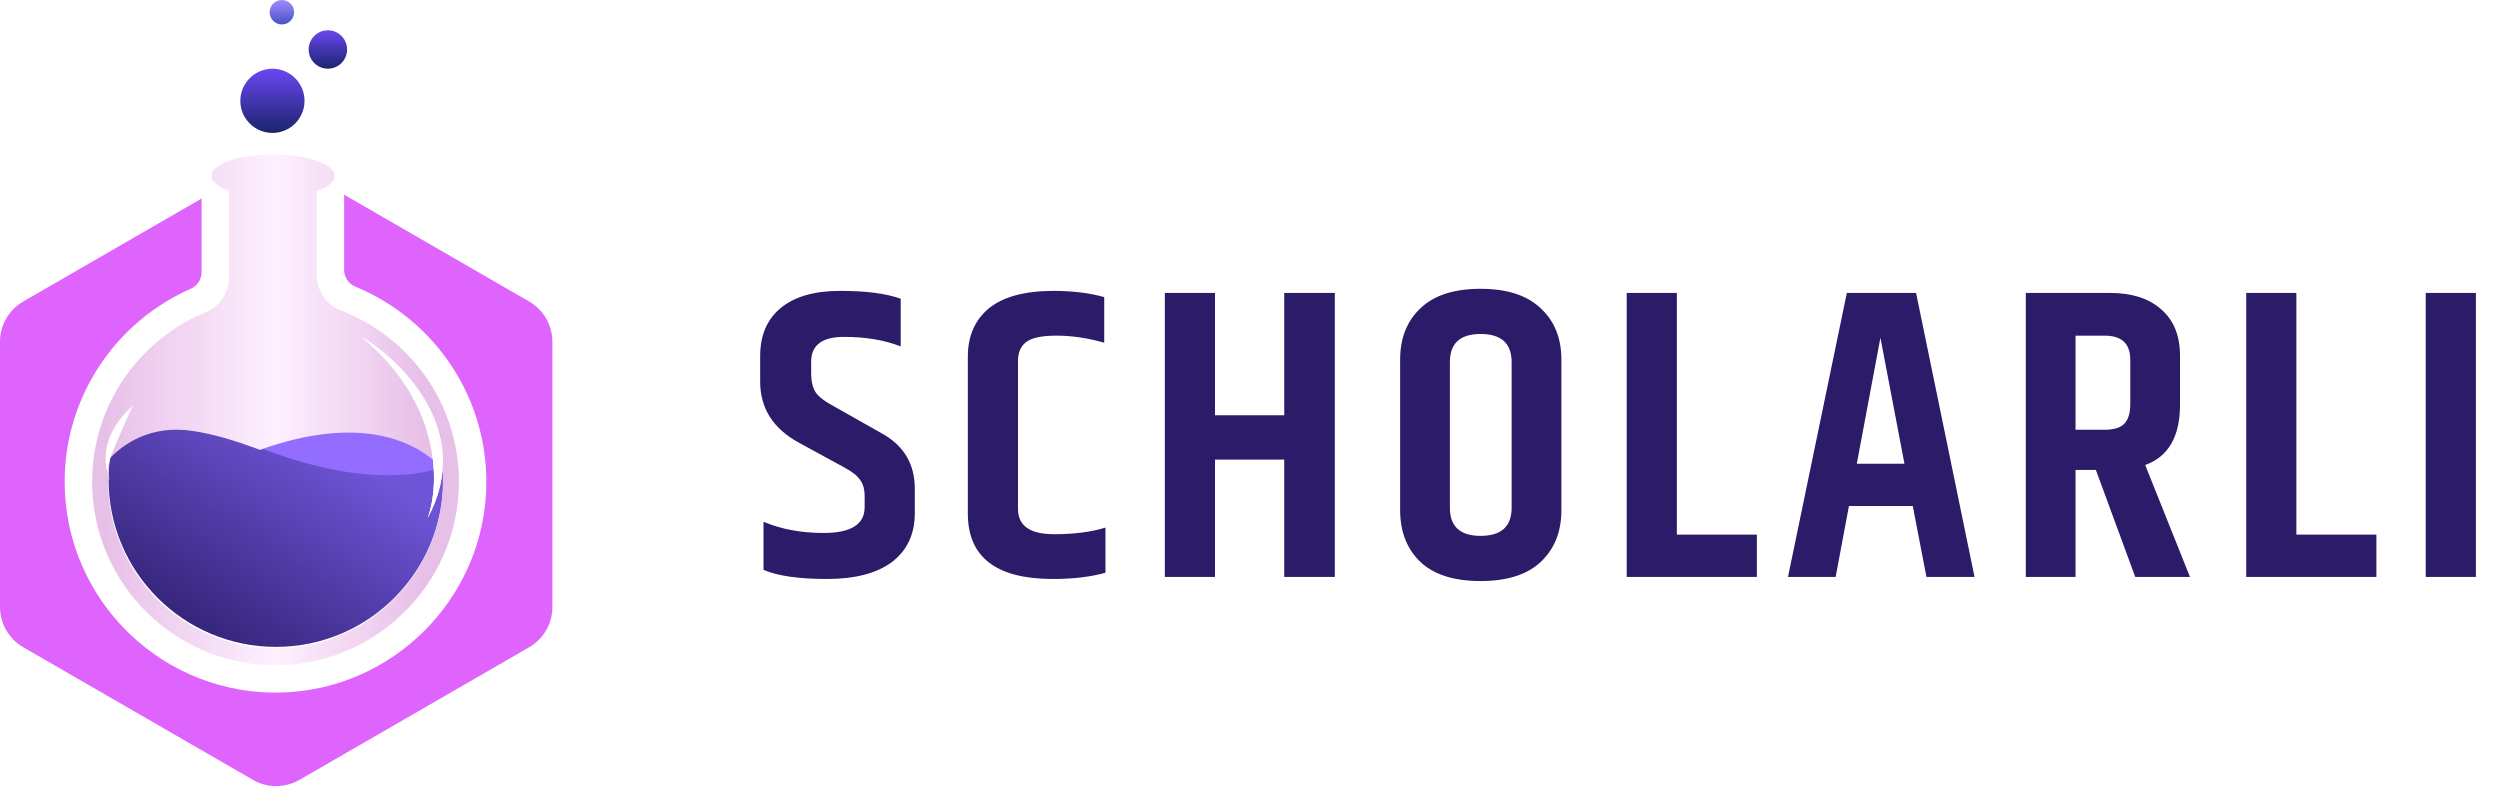
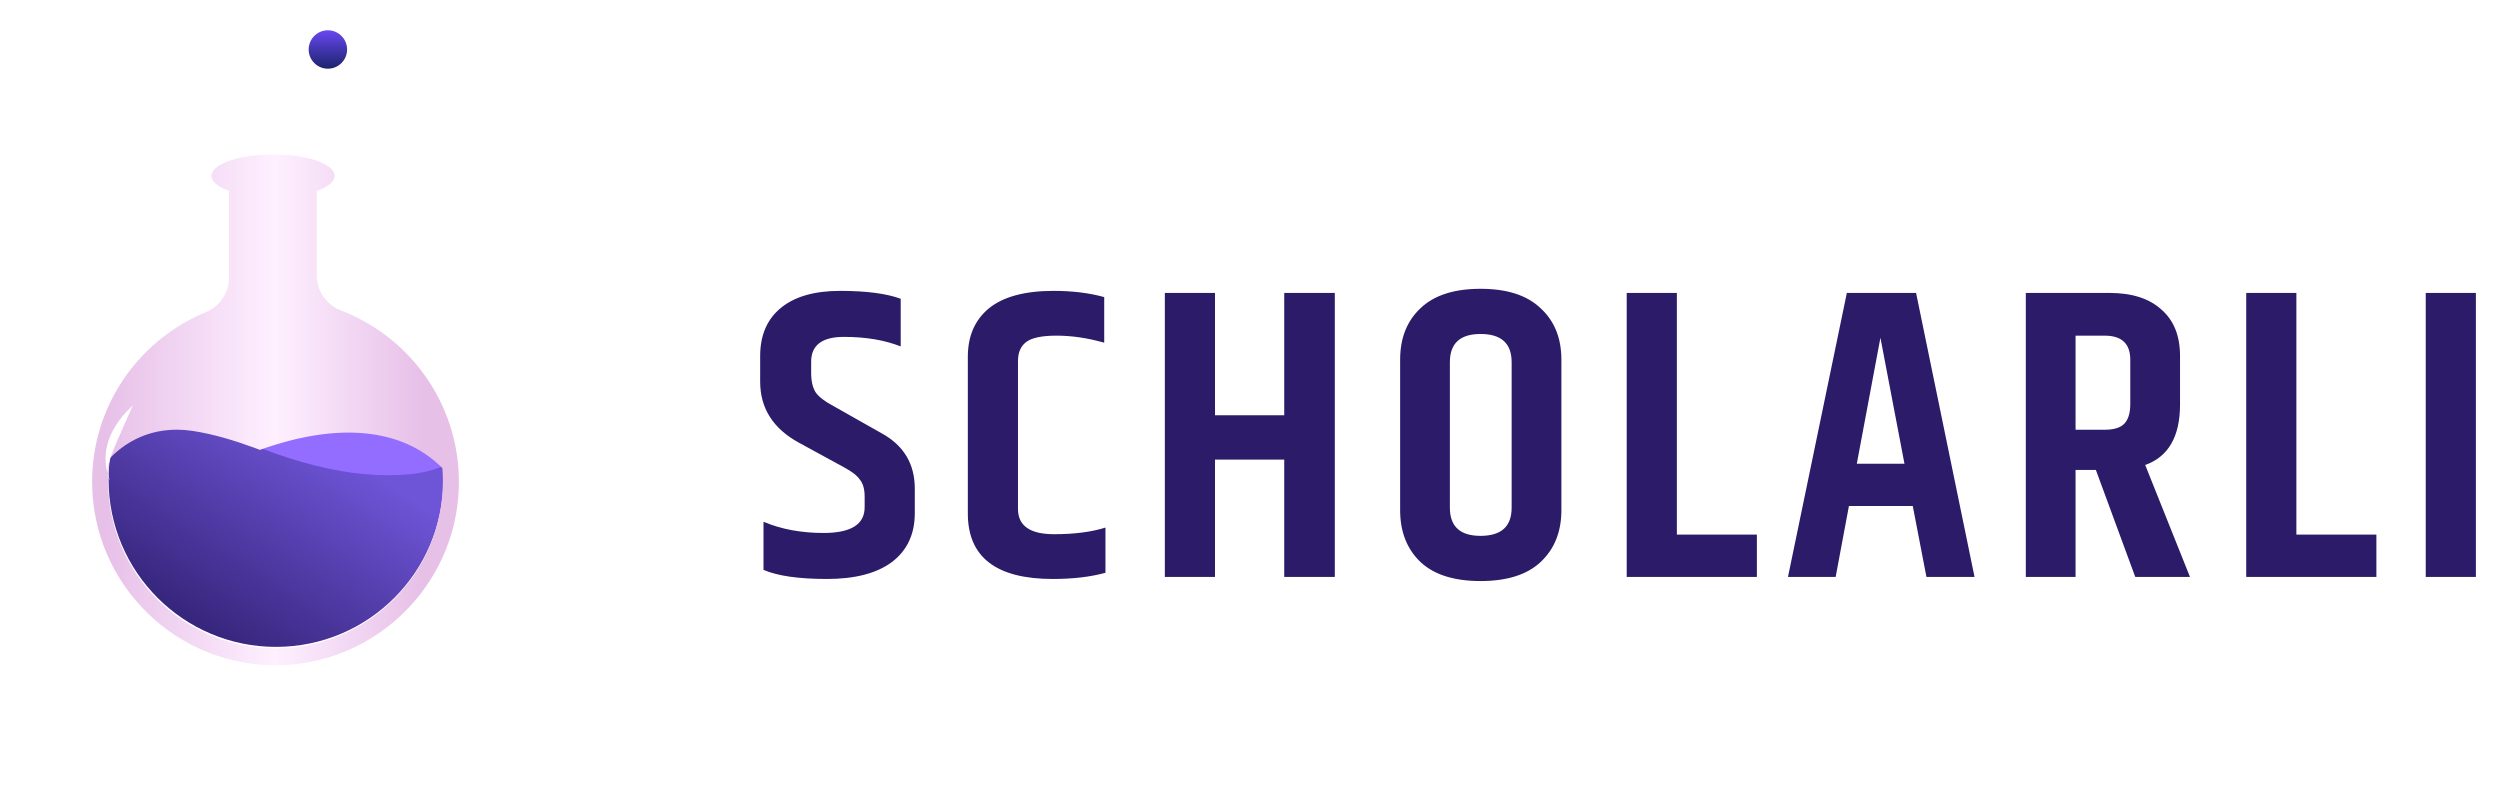
<svg xmlns="http://www.w3.org/2000/svg" width="160" height="51" viewBox="0 0 160 51" fill="none">
  <path d="M28.373 30.602C28.372 30.353 28.361 30.108 28.341 29.864C28.33 29.853 28.321 29.843 28.31 29.834C25.765 27.303 21.671 26.902 16.665 28.697C16.532 28.646 16.399 28.597 16.264 28.547C14.998 28.088 13.686 27.686 12.364 27.486C9.666 27.078 7.928 28.328 7.045 29.246C6.98 29.718 6.948 30.2 6.948 30.689C6.948 36.604 11.744 41.401 17.662 41.401C23.578 41.401 28.374 36.604 28.374 30.689C28.374 30.659 28.374 30.631 28.373 30.602Z" fill="url(#paint0_linear_123_842)" />
  <path d="M28.372 29.82C27.165 30.365 25.489 30.522 23.386 30.35C21.512 30.196 19.108 29.629 16.646 28.662C20.555 27.214 25.332 26.78 28.372 29.82Z" fill="#936DFF" />
-   <path d="M18.822 0.782C18.822 1.214 18.471 1.565 18.04 1.565C17.608 1.565 17.256 1.214 17.256 0.782C17.256 0.35 17.608 0 18.04 0C18.471 0 18.822 0.351 18.822 0.782Z" fill="url(#paint1_linear_123_842)" />
  <path d="M22.214 3.167C22.214 3.845 21.663 4.396 20.984 4.396C20.306 4.396 19.755 3.845 19.755 3.167C19.755 2.489 20.306 1.938 20.984 1.938C21.663 1.938 22.214 2.489 22.214 3.167Z" fill="url(#paint2_linear_123_842)" />
-   <path d="M19.49 6.453C19.49 7.586 18.569 8.508 17.436 8.508C16.303 8.508 15.381 7.586 15.381 6.453C15.381 5.321 16.303 4.398 17.436 4.398C18.569 4.398 19.49 5.321 19.49 6.453Z" fill="url(#paint3_linear_123_842)" />
-   <path d="M35.352 21.873V38.847C35.352 39.91 34.786 40.893 33.865 41.425L19.166 49.911C18.245 50.443 17.11 50.443 16.189 49.911L1.489 41.424C0.567 40.892 0 39.909 0 38.846V21.873C0 20.81 0.567 19.827 1.489 19.295L12.902 12.706V17.413C12.902 17.873 12.634 18.292 12.213 18.477C7.462 20.567 4.138 25.319 4.138 30.834C4.138 38.45 10.481 44.612 18.162 44.317C25.123 44.049 30.784 38.438 31.11 31.48C31.387 25.575 27.844 20.444 22.746 18.347C22.309 18.169 22.025 17.742 22.025 17.27V12.461L33.864 19.296C34.785 19.827 35.352 20.809 35.352 21.873Z" fill="#DE64FD" />
  <path d="M22.025 19.952C21.956 19.925 21.889 19.898 21.819 19.871C21.352 19.691 20.963 19.374 20.693 18.978C20.423 18.581 20.27 18.104 20.27 17.604V11.45L19.165 10.813C18.244 10.281 17.109 10.281 16.188 10.813L14.658 11.696V17.738C14.658 18.712 14.081 19.605 13.179 19.977C13.086 20.014 12.994 20.055 12.902 20.095C8.778 21.917 5.895 26.046 5.895 30.838C5.895 37.462 11.411 42.822 18.092 42.566C24.177 42.333 29.114 37.407 29.36 31.321C29.568 26.196 26.468 21.75 22.025 19.952ZM17.633 41.495C11.716 41.495 6.919 36.698 6.919 30.782C6.919 30.293 6.952 29.812 7.016 29.34C7.899 28.422 9.637 27.172 12.335 27.579C13.658 27.78 14.969 28.182 16.235 28.641C16.37 28.691 16.503 28.74 16.636 28.791C21.642 26.996 25.736 27.397 28.281 29.928C28.292 29.937 28.302 29.947 28.313 29.958C28.332 30.201 28.343 30.447 28.344 30.696C28.345 30.725 28.345 30.753 28.345 30.782C28.345 36.698 23.549 41.495 17.633 41.495Z" fill="url(#paint4_linear_123_842)" />
  <path d="M21.415 11.254C21.415 11.457 21.287 11.652 21.059 11.825C20.975 11.889 20.876 11.95 20.767 12.008C20.538 12.129 20.257 12.237 19.933 12.326C19.871 12.343 19.808 12.359 19.744 12.375C19.739 12.376 19.734 12.377 19.728 12.378C19.639 12.4 19.546 12.421 19.451 12.44C18.87 12.558 18.195 12.624 17.475 12.624C16.771 12.624 16.11 12.56 15.539 12.447C15.521 12.444 15.502 12.44 15.484 12.436C15.411 12.422 15.34 12.406 15.27 12.389C15.262 12.388 15.254 12.386 15.247 12.384C14.847 12.288 14.499 12.168 14.224 12.028C14.114 11.973 14.017 11.915 13.932 11.854C13.678 11.673 13.535 11.47 13.535 11.254C13.535 11.039 13.678 10.835 13.932 10.654C14.017 10.593 14.115 10.535 14.224 10.479C14.498 10.34 14.845 10.219 15.247 10.123C15.342 10.1 15.439 10.08 15.539 10.06C16.111 9.946 16.771 9.883 17.475 9.883C18.319 9.883 19.102 9.975 19.744 10.132C20.31 10.271 20.767 10.461 21.059 10.683C21.287 10.857 21.415 11.05 21.415 11.254Z" fill="url(#paint5_linear_123_842)" />
  <g filter="url(#filter0_f_123_842)">
-     <path d="M23.123 21.547C25.782 23.135 30.354 27.68 27.371 33.15C28.13 31.078 28.345 25.857 23.123 21.547Z" fill="white" />
-   </g>
+     </g>
  <g filter="url(#filter1_f_123_842)">
-     <path d="M23.123 21.547C25.782 23.135 30.354 27.68 27.371 33.15C28.13 31.078 28.345 25.857 23.123 21.547Z" fill="white" />
-   </g>
+     </g>
  <g filter="url(#filter2_f_123_842)">
    <path d="M8.505 25.938C7.676 26.72 6.338 28.257 6.882 30.287C6.896 30.463 6.947 30.615 7.039 30.756C6.975 30.597 6.924 30.441 6.882 30.287C6.827 29.557 7.428 28.416 8.505 25.938Z" fill="white" />
  </g>
  <path d="M48.651 22.781C48.651 21.454 49.093 20.429 49.978 19.703C50.862 18.978 52.127 18.616 53.772 18.616C55.434 18.616 56.725 18.784 57.645 19.12V22.171C56.619 21.764 55.408 21.561 54.01 21.561C52.613 21.561 51.914 22.091 51.914 23.152V23.869C51.914 24.399 52.012 24.815 52.206 25.116C52.401 25.399 52.781 25.691 53.347 25.991L56.398 27.716C57.831 28.494 58.547 29.679 58.547 31.271V32.836C58.547 34.18 58.061 35.224 57.088 35.967C56.115 36.692 54.727 37.054 52.923 37.054C51.119 37.054 49.766 36.86 48.864 36.471V33.393C49.995 33.871 51.278 34.11 52.71 34.11C54.461 34.11 55.337 33.561 55.337 32.465V31.775C55.337 31.315 55.24 30.961 55.045 30.714C54.868 30.448 54.532 30.183 54.037 29.918L51.119 28.326C49.474 27.424 48.651 26.124 48.651 24.426V22.781ZM61.941 22.834C61.941 21.508 62.392 20.473 63.294 19.73C64.214 18.987 65.593 18.616 67.433 18.616C68.636 18.616 69.715 18.748 70.67 19.014V21.932C69.608 21.631 68.591 21.481 67.619 21.481C66.663 21.481 66.009 21.622 65.655 21.905C65.319 22.171 65.151 22.569 65.151 23.099V32.571C65.151 33.65 65.921 34.189 67.459 34.189C68.751 34.189 69.847 34.048 70.749 33.765V36.657C69.794 36.922 68.671 37.054 67.38 37.054C63.754 37.054 61.941 35.657 61.941 32.863V22.834ZM82.191 18.748H85.428V36.922H82.191V29.414H77.76V36.922H74.55V18.748H77.76V26.575H82.191V18.748ZM96.745 23.179C96.745 21.976 96.082 21.375 94.755 21.375C93.447 21.375 92.792 21.976 92.792 23.179V32.491C92.792 33.694 93.447 34.295 94.755 34.295C96.082 34.295 96.745 33.694 96.745 32.491V23.179ZM89.609 23.02C89.609 21.64 90.042 20.544 90.909 19.73C91.775 18.899 93.058 18.483 94.755 18.483C96.453 18.483 97.736 18.899 98.602 19.73C99.487 20.544 99.929 21.64 99.929 23.02V32.65C99.929 34.03 99.487 35.136 98.602 35.967C97.736 36.78 96.453 37.187 94.755 37.187C93.058 37.187 91.775 36.78 90.909 35.967C90.042 35.136 89.609 34.03 89.609 32.65V23.02ZM104.109 18.748H107.319V34.216H112.44V36.922H104.109V18.748ZM123.292 36.922L122.417 32.385H118.331L117.482 36.922H114.431L118.198 18.748H122.629L126.37 36.922H123.292ZM118.835 29.679H121.886L120.347 21.614L118.835 29.679ZM132.836 30.077V36.922H129.652V18.748H135.011C136.444 18.748 137.549 19.102 138.328 19.81C139.124 20.499 139.522 21.49 139.522 22.781V25.885C139.522 27.937 138.779 29.228 137.293 29.759L140.158 36.922H136.656L134.136 30.077H132.836ZM132.836 21.481V27.503H134.693C135.277 27.503 135.692 27.38 135.94 27.132C136.205 26.867 136.338 26.442 136.338 25.859V23.02C136.338 21.994 135.79 21.481 134.693 21.481H132.836ZM143.758 18.748H146.968V34.216H152.089V36.922H143.758V18.748ZM155.247 18.748H158.457V36.922H155.247V18.748Z" fill="#2B1B68" />
  <defs>
    <filter id="filter0_f_123_842" x="20.884" y="19.308" width="9.701" height="16.08" filterUnits="userSpaceOnUse" color-interpolation-filters="sRGB">
      <feGaussianBlur stdDeviation="1.12" />
    </filter>
    <filter id="filter1_f_123_842" x="20.884" y="19.308" width="9.701" height="16.08" filterUnits="userSpaceOnUse" color-interpolation-filters="sRGB">
      <feGaussianBlur stdDeviation="1.12" />
    </filter>
    <filter id="filter2_f_123_842" x="5.636" y="24.818" width="3.988" height="7.059" filterUnits="userSpaceOnUse" color-interpolation-filters="sRGB">
      <feGaussianBlur stdDeviation="0.56" />
    </filter>
    <linearGradient id="paint0_linear_123_842" x1="22.709" y1="29.631" x2="15.042" y2="41.442" gradientUnits="userSpaceOnUse">
      <stop stop-color="#6E54D6" />
      <stop offset="1" stop-color="#37267D" />
    </linearGradient>
    <linearGradient id="paint1_linear_123_842" x1="18.039" y1="0" x2="18.039" y2="1.565" gradientUnits="userSpaceOnUse">
      <stop stop-color="#A18AFF" />
      <stop offset="1" stop-color="#4653C5" />
    </linearGradient>
    <linearGradient id="paint2_linear_123_842" x1="20.984" y1="1.938" x2="20.984" y2="4.396" gradientUnits="userSpaceOnUse">
      <stop stop-color="#6947F2" />
      <stop offset="1" stop-color="#1C246C" />
    </linearGradient>
    <linearGradient id="paint3_linear_123_842" x1="17.435" y1="4.398" x2="17.435" y2="8.508" gradientUnits="userSpaceOnUse">
      <stop stop-color="#6947F2" />
      <stop offset="1" stop-color="#1C246C" />
    </linearGradient>
    <linearGradient id="paint4_linear_123_842" x1="6.777" y1="28.395" x2="26.956" y2="28.395" gradientUnits="userSpaceOnUse">
      <stop stop-color="#E7C0E8" />
      <stop offset="0.537" stop-color="#FEF0FF" />
      <stop offset="1" stop-color="#E7C0E8" />
    </linearGradient>
    <linearGradient id="paint5_linear_123_842" x1="6.777" y1="28.395" x2="26.956" y2="28.395" gradientUnits="userSpaceOnUse">
      <stop stop-color="#E7C0E8" />
      <stop offset="0.537" stop-color="#FEF0FF" />
      <stop offset="1" stop-color="#E7C0E8" />
    </linearGradient>
  </defs>
</svg>